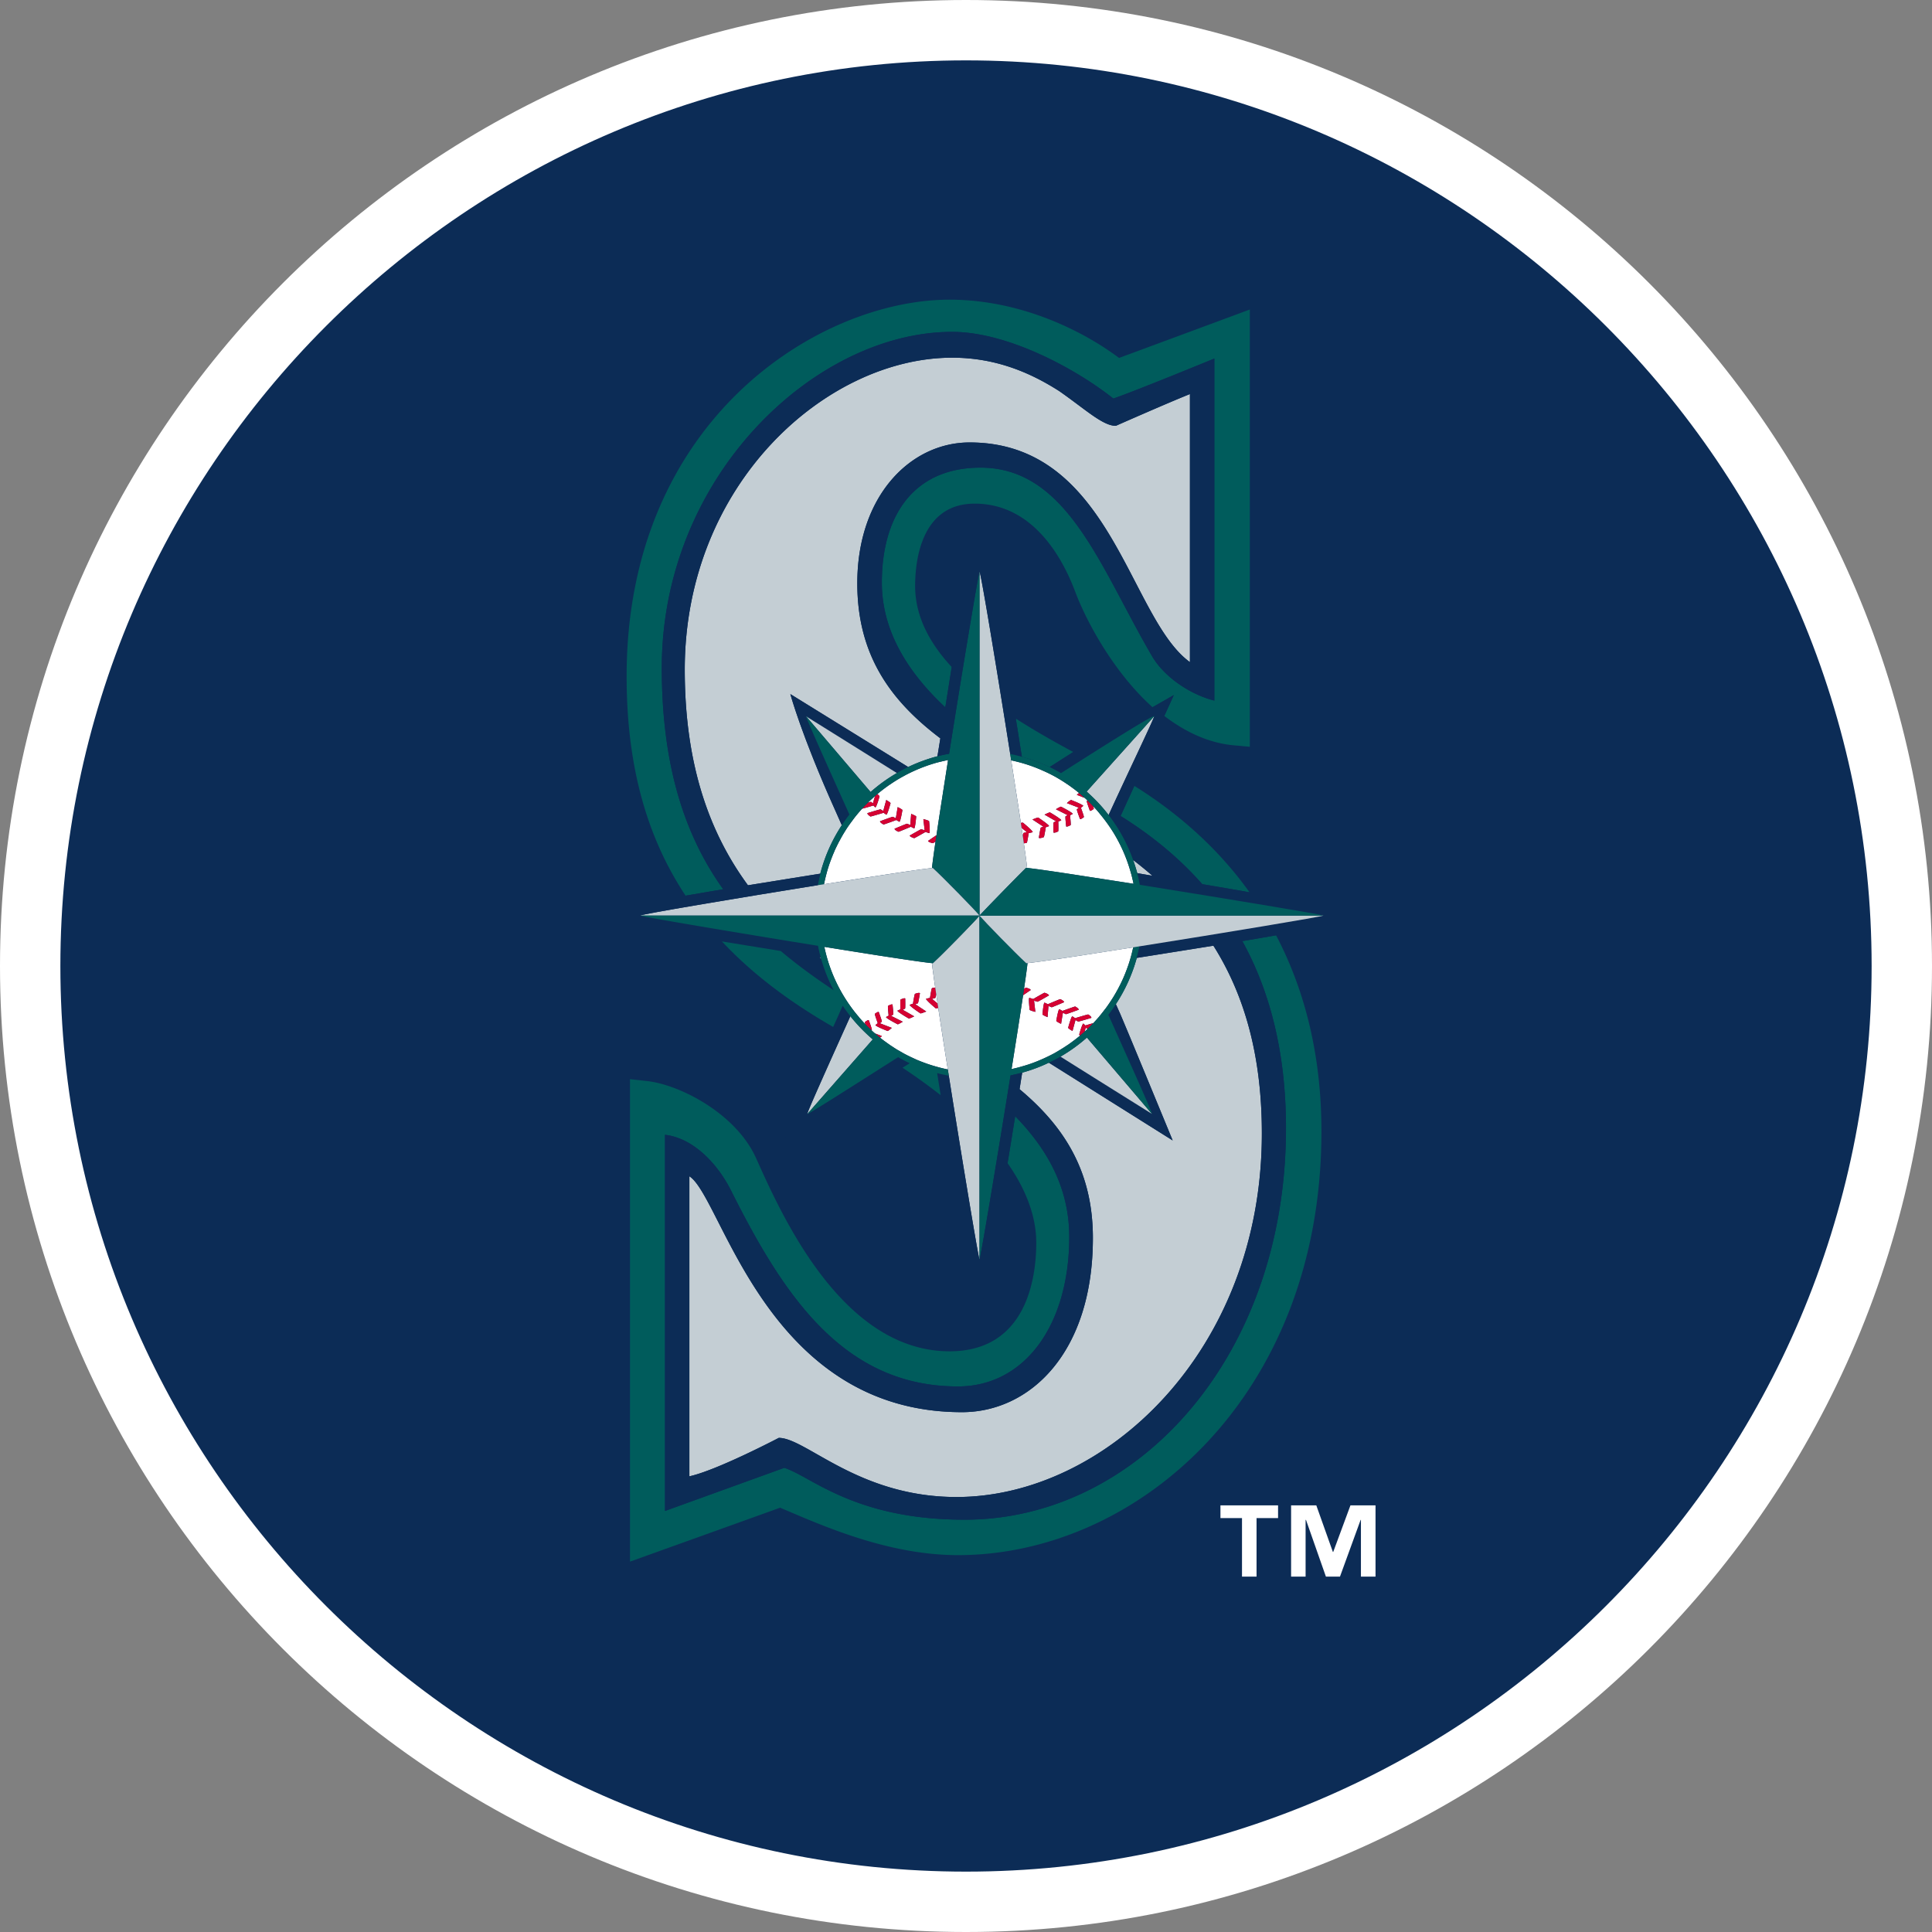
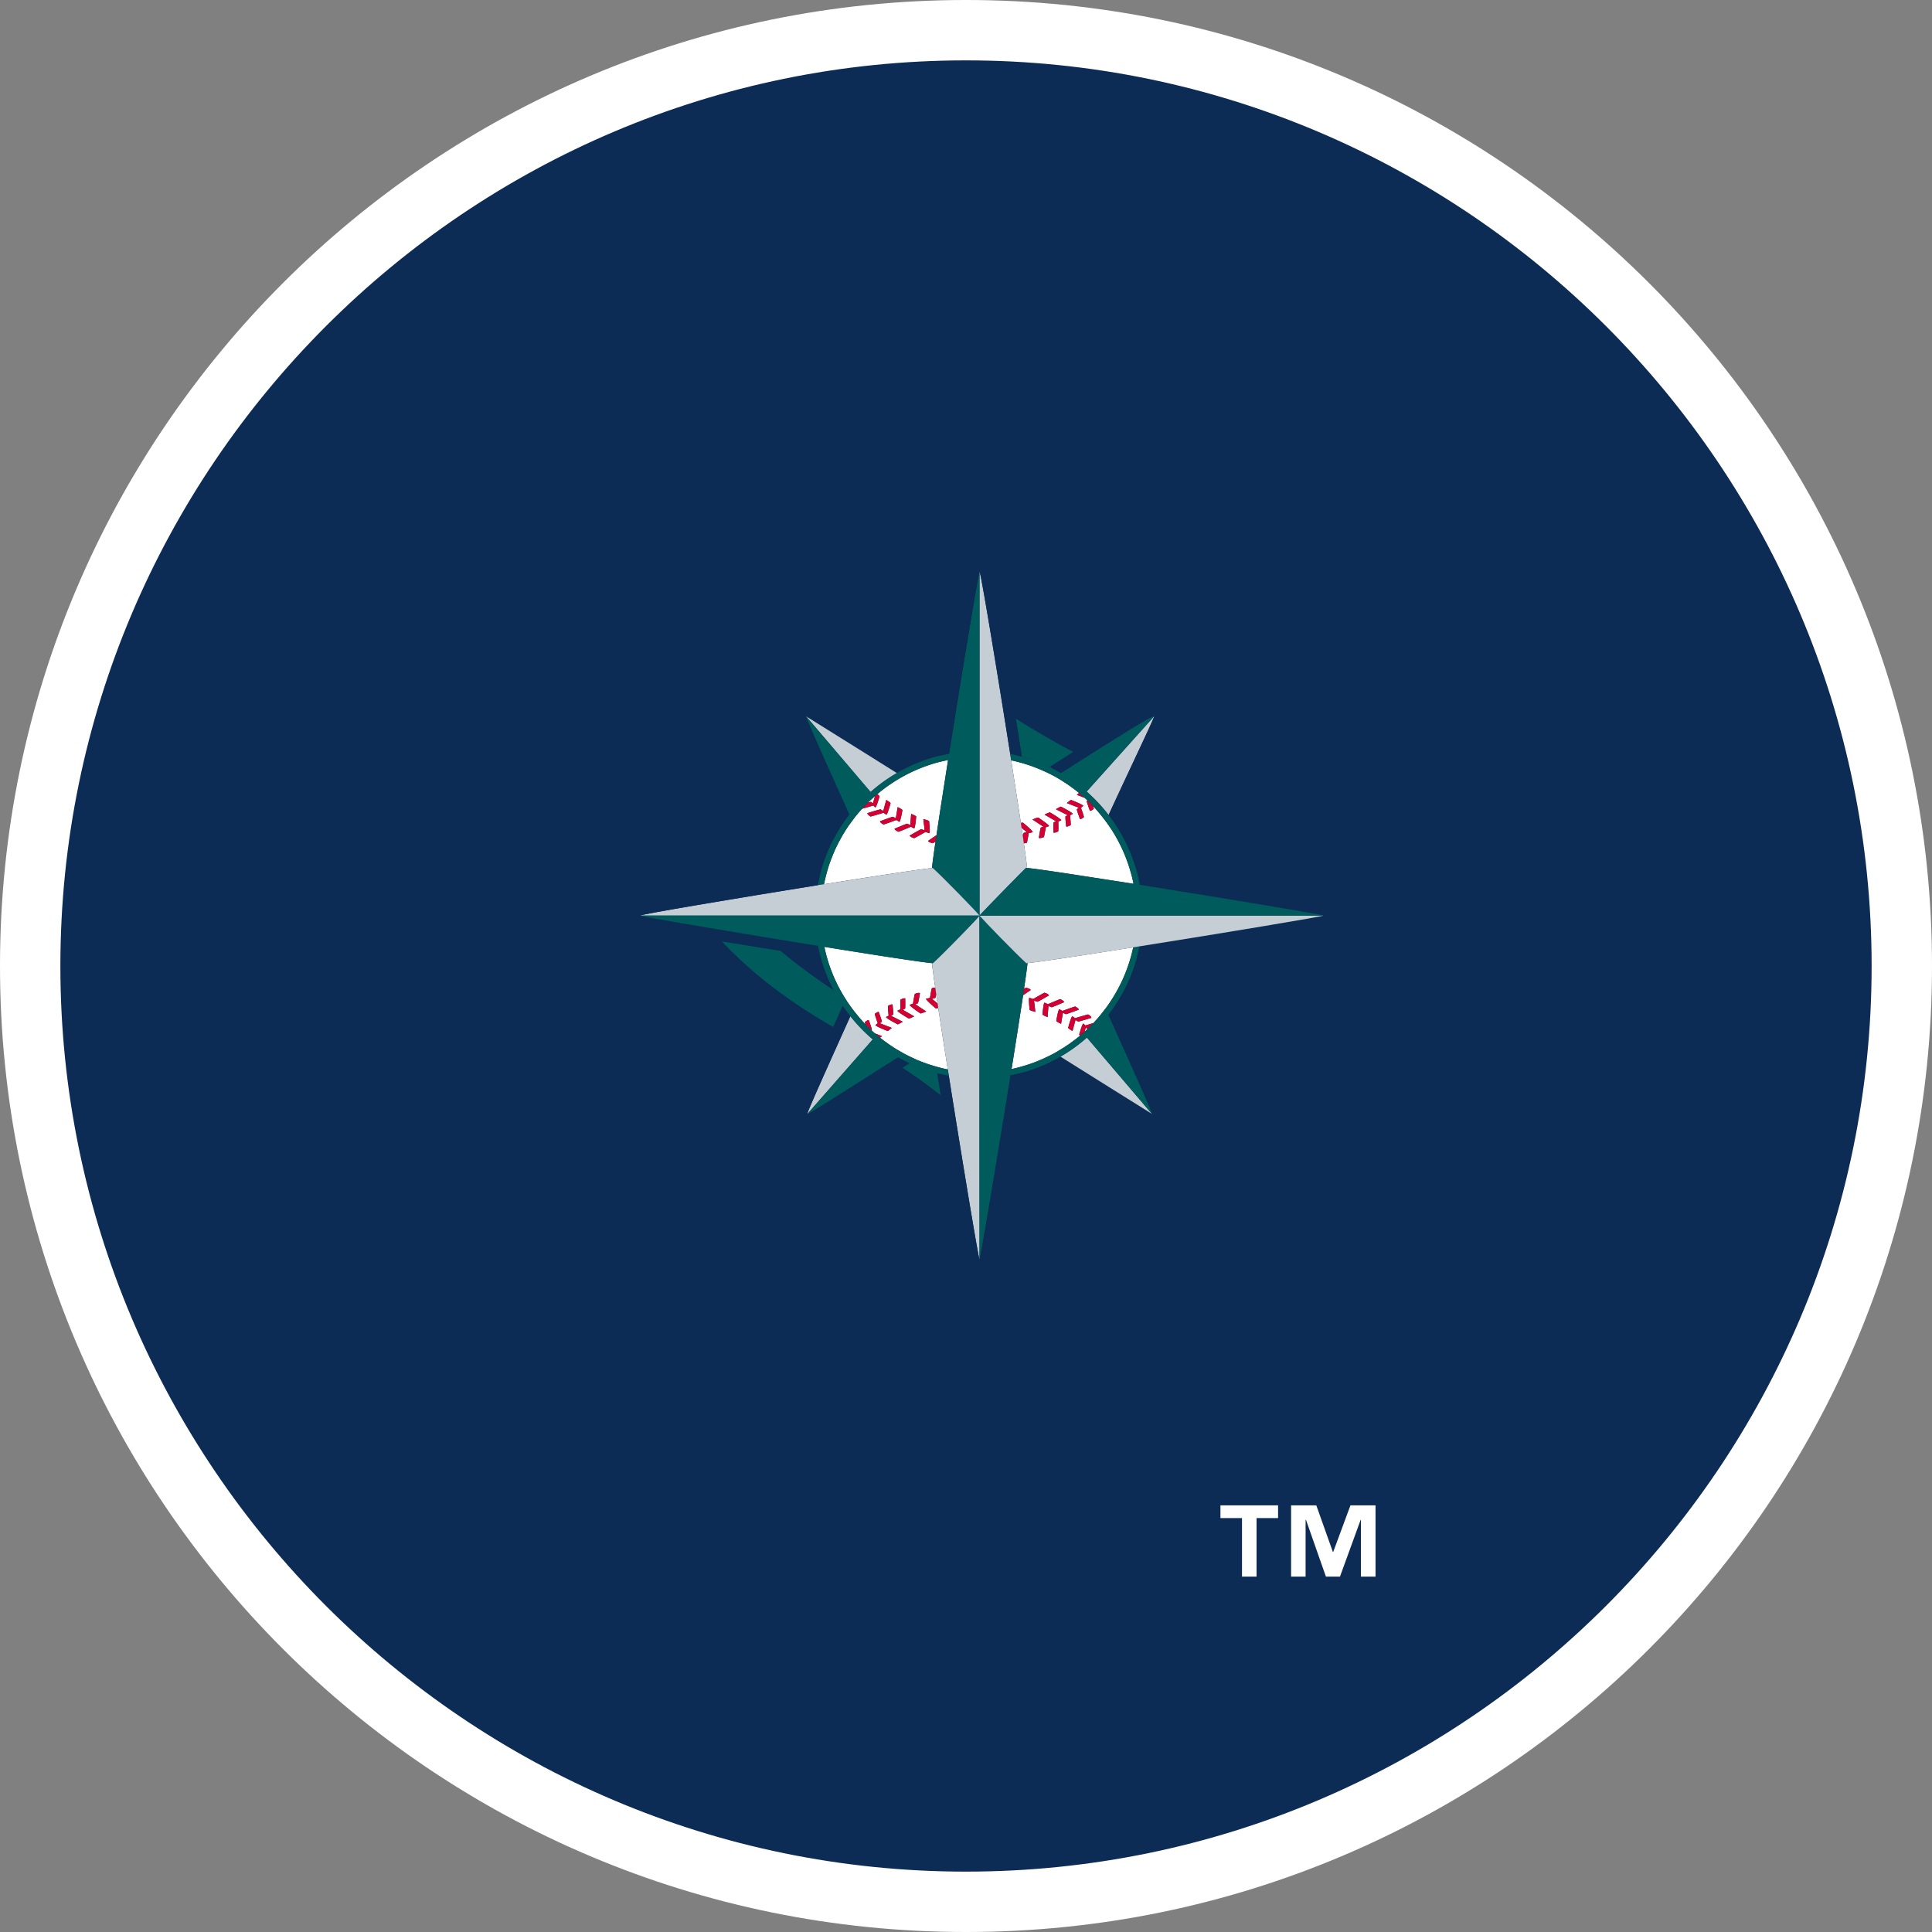
<svg xmlns="http://www.w3.org/2000/svg" xml:space="preserve" style="enable-background:new 0 0 160 160" viewBox="0 0 160 160">
  <rect x="0" y="0" width="160" height="160" fill="#808080" stroke="none" />
  <path d="M79.122 157.5c-42.672 0-77.5-34.828-77.5-77.5S36.45 2.5 79.122 2.5s77.5 34.828 77.5 77.5-34.828 77.5-77.5 77.5z" style="fill:#0c2c56" />
  <path d="M80 5c41.328 0 75 33.672 75 75s-33.672 75-75 75S5 121.328 5 80 38.672 5 80 5m0-5C35.828 0 0 35.828 0 80s35.828 80 80 80 80-35.828 80-80S124.172 0 80 0z" style="fill:#fff" />
  <path d="M84.625 62.673a13.41 13.41 0 0 1 2.302.853l1.958-1.248c-1.578-.846-3.209-1.771-4.761-2.768l.501 3.163zM75.84 87.735h.007l-.007-.007v.007zM74.862 87.248s0 .007.004.007c-.004-.007-.007-.007-.011-.007h.007z" style="fill:#005c5c" />
-   <path d="M105.679 77.459c-.832.143-1.729.301-2.678.459l-.115.022c2.259 4.102 3.614 9.172 3.614 15.489 0 18.982-12.338 32.427-26.611 32.427-9.146 0-12.725-3.607-14.941-4.295l-9.874 3.571V93.981c2.363.273 4.374 2.424 5.482 4.64 4.385 8.763 9.354 16.199 18.781 16.199 5.543 0 9.215-5.113 9.215-12.384 0-4.044-1.807-7.257-4.479-9.996-.025.151-.046.301-.072.452a678.376 678.376 0 0 1-.559 3.435c1.563 2.23 2.377 4.453 2.377 6.604 0 2.704-.699 8.978-7.178 8.978-8.864 0-13.88-11.201-16.02-15.984-1.657-3.7-6.31-6.095-9.032-6.396l-1.416-.158v39.957s11.573-4.152 12.434-4.468c.287.129.588.251.588.251 3.439 1.47 8.634 3.679 14.141 3.679 14.793 0 30.1-13.123 30.1-35.088.001-6.074-1.276-11.517-3.757-16.243zM70.032 82.744zM93.94 65.082c-.205.459-.427.947-.67 1.47 0 0-.158.351-.395.868-.025.05-.046.1-.071.158 2.485 1.549 4.783 3.399 6.762 5.644.043.007.086.014.126.022 1.262.215 2.542.43 3.79.653-2.446-3.422-5.641-6.377-9.542-8.815zM92.675 29.643c-3.216-2.409-8.358-4.826-14.033-4.826-10.786 0-26.748 9.91-26.748 31.194 0 7.207 1.567 13.152 4.883 18.164.861-.143 1.778-.308 2.747-.466l.369-.065c-3.108-4.338-5.087-10.061-5.087-18.329 0-15.934 12.75-27.831 24.044-27.831 4.643 0 10.301 3.098 13.349 5.521 1.796-.609 8.368-3.312 8.368-3.312v28.325c-1.969-.488-4.148-1.943-5.156-3.672-4.296-7.343-6.996-15.619-14.206-15.619-5.543 0-8.175 3.98-8.175 9.523 0 3.865 2.015 7.307 5.253 10.326.015-.079.026-.165.043-.244.187-1.19.366-2.295.491-3.091-1.832-1.979-3.03-4.202-3.03-6.712 0-2.051.48-6.82 4.934-6.82 4.858 0 7.292 4.553 8.311 7.264.968 2.574 3.241 6.748 6.422 9.602l1.757-1.011-.789 1.728s.01-.029 0 0c1.678 1.276 3.575 2.216 5.683 2.424l1.398.129V25.634s-9.756 3.615-10.828 4.009z" style="fill:#005c5c" />
-   <path d="M74.751 64.322h-.004.007zM86.364 87.692h.004-.008zM90.509 102.522c0 9.537-5.239 14.428-10.839 14.428-16.261 0-19.874-17.841-22.578-19.534v24.847c2.28-.495 7.404-3.184 7.404-3.184 2.259 0 6.59 4.898 14.718 4.898 12.287 0 25.288-12.047 25.288-30.111 0-6.705-1.563-11.667-4.012-15.547-1.707.273-4.26.681-6.347 1.011a13.495 13.495 0 0 1-1.732 3.829c.2.452.333.746.333.746.341.753 4.371 10.541 4.371 10.541s-6.687-4.202-10.255-6.44a13.02 13.02 0 0 1-2.205.825c-.072.423-.143.889-.219 1.37 3.603 3.013 6.073 6.699 6.073 12.321zM91.556 83.526h-.003zM67.97 79.288a.613.613 0 0 1-.111-.014c.047.036.093.072.14.115-.007-.036-.021-.065-.029-.101zM69.164 67.097c-2.796-6.217-3.71-9.616-3.71-9.616s6.217 3.844 9.756 6.038a13.919 13.919 0 0 1 2.424-.889c.075-.459.157-.961.24-1.484-4.031-3.048-6.877-6.798-6.877-12.836 0-7.271 4.424-11.667 9.304-11.667 11.739 0 13.17 14.521 18.243 18.193V32.634c-1.918.767-6.138 2.632-6.138 2.632-1.087 0-2.531-1.377-4.694-2.883-2.173-1.384-5.066-2.761-8.856-2.761-10.388 0-22.148 10.413-22.148 25.837 0 7.96 2.094 13.582 5.234 17.856 1.621-.258 3.995-.645 5.988-.961a13.4 13.4 0 0 1 1.785-4.016c-.321-.717-.551-1.241-.551-1.241zM84.743 88.288h.004-.004zM94.184 72.311c.402.072.828.143 1.255.215a32.503 32.503 0 0 0-1.599-1.305c.129.358.244.724.344 1.09zM68.469 72.26v.008-.008z" style="fill:#c4ced4" />
  <path d="M72.42 65.964c-.183.165-.362.33-.538.502.189-.186.383-.366.584-.538-.017.008-.031.022-.046.036z" style="fill:#c4ced4" />
  <path d="M101.072 125.72h1.785v4.848h1.205v-4.848h1.782v-1.054h-4.772zM110.412 128.524h-.029l-1.373-3.858h-2.087v5.902h1.201v-4.697h.033l1.649 4.697h1.165l1.71-4.697h.025v4.697h1.209v-5.902h-2.076zM77.476 69.693a1.287 1.287 0 0 1-.223.136s-.255-.05-.358-.136h-.007.004a.112.112 0 0 1-.036-.05s.445-.308.699-.473c.122-.825.266-1.778.43-2.825.162-1.054.344-2.209.531-3.406-.327.072-.649.143-.969.229a13.23 13.23 0 0 0-1.828.667c-.33.151-.652.308-.964.488h-.007c-.179.1-.355.201-.527.308l-.032.022c-.161.1-.315.201-.469.308a1.524 1.524 0 0 1-.072.043c-.14.1-.28.201-.416.301-.032.029-.065.05-.093.072-.162.122-.319.251-.477.38.061.057.165.151.179.201 0 0-.244.875-.347.911 0 0-.093-.086-.162-.158-.108.029-.692.208-.939.265-.144.158-.283.323-.416.48-.007.007-.01.014-.018.022a9.223 9.223 0 0 0-.38.495c-.219.287-.43.588-.62.904-.151.237-.287.48-.42.731-.021.036-.043.079-.065.115-.132.258-.258.516-.376.774 0 .014-.004.014-.004.022-.122.272-.23.552-.333.832l-.007.022c-.108.294-.201.595-.284.889v.007c-.086.316-.164.631-.229.961 1.57-.251 3.069-.488 4.381-.688 2.273-.351 3.995-.602 4.561-.653a12.5 12.5 0 0 1 .032-.301c.049-.41.139-1.063.261-1.895zm-5.386-2.072s-.272-.165-.258-.28c0 0 1.04-.323 1.093-.316l.222.136.226-.832.018-.079.072.043s.261.151.29.222c0 0-.247.918-.344.954 0 0-.148-.086-.234-.158-.063.016-1.031.31-1.085.31zm.789.394s1.011-.38 1.065-.373l.244.122.14-.839.014-.086.079.043s.279.136.315.201c0 0-.154.925-.247.975 0 0-.164-.079-.258-.151-.047.022-1.007.373-1.058.373 0 .001-.301-.15-.294-.265zm1.205.617s.985-.416 1.036-.416l.265.108.068-.839.004-.086.079.036s.301.122.341.179c0 0-.076.932-.165.99 0 0-.175-.072-.272-.136-.021.007-.983.416-1.032.416-.002-.001-.324-.13-.324-.252zm1.627.782s-.24-.065-.333-.158h-.004c-.014-.014-.032-.036-.035-.057 0 0 .896-.516.943-.523l.294.079-.097-.825-.01-.1.093.029s.333.086.38.143c0 0 .104.932.025.997 0 0-.204-.057-.315-.1-.019.005-.89.507-.941.515z" style="fill:#fff" />
  <path d="m72.291 66.531.175-.602c-.2.172-.394.351-.584.538.136-.043.24-.065.258-.057l.151.121zM68.268 78.413a12.917 12.917 0 0 0 1.764 4.331 12.322 12.322 0 0 0 1.083 1.463c.018.029.032.043.046.065.165.186.333.373.506.552a.732.732 0 0 1-.04-.179s.222-.186.319-.165c0 0 .276.739.258.81l-.032.029c.093.093.19.179.291.265l.577.222-.086.072s-.032.022-.072.057a8.54 8.54 0 0 0 .531.401c.136.1.272.194.416.294l.043.022c.151.108.308.201.462.301.007 0 .011.007.022.007.161.093.33.194.498.287.004 0 .007 0 .011.007.319.172.642.323.975.473l.007.007c.541.229 1.101.437 1.678.595.319.093.642.172.968.237a810.21 810.21 0 0 1-.792-5.091c-.086.014-.179.036-.211.029 0 0-.598-.495-.756-.71l-.025-.014.007-.007a.1.1 0 0 1-.026-.057s.212-.057.327-.072c.021-.143.122-.767.164-.81 0 0 .144-.036.269-.05a77.983 77.983 0 0 1-.19-1.37l-.011.007a.156.156 0 0 0 .007-.014c-.036-.28-.061-.502-.076-.645-.562-.05-2.259-.301-4.5-.645-1.317-.209-2.827-.446-4.412-.704zm4.762 6.196-.158.136.986.38-.082.065s-.201.179-.266.194c0 0-.767-.294-.968-.445h-.004c-.021-.022-.036-.036-.04-.05 0 0 .115-.093.194-.151-.05-.151-.255-.71-.244-.774 0 0 .226-.187.323-.158.001 0 .273.731.259.803zm2.578-1.485c.018-.122.126-.774.165-.818 0 0 .323-.129.413-.057 0 0-.129.796-.169.839l-.215.079.908.602-.115.043s-.305.122-.363.115c0 0-.667-.437-.85-.638l-.021-.014h.007c-.018-.022-.032-.043-.032-.057-.001 0 .157-.065.272-.094zm-1.03-.344s.294-.151.388-.093c0 0 .021.782-.011.839l-.19.1.947.545-.107.05s-.28.136-.341.129c0 0-.688-.394-.882-.574l-.029-.014.007-.007c-.022-.021-.036-.043-.036-.057 0 0 .14-.065.244-.108-.004-.128-.021-.752.01-.81zm-.663.409s.086.774.057.839l-.175.1.968.488-.1.057s-.255.151-.319.158c0 0-.735-.373-.925-.545l-.014-.007h.007c-.022-.022-.036-.036-.036-.05 0 0 .122-.072.215-.115-.011-.136-.079-.753-.051-.81 0 0 .28-.165.373-.115z" style="fill:#fff" />
  <path d="m77.185 82.723.459.38-.111-.767c-.029.158-.061.294-.079.315l-.269.072zM85.095 79.761c-.011.086-.022.208-.04.351-.05.402-.137 1.011-.251 1.778.086-.05.144-.086.158-.093 0 0 .255.05.355.136l.004.007c.022.014.036.029.04.05l-.631.43c-.126.832-.276 1.8-.441 2.868-.162 1.018-.333 2.108-.516 3.248h.004c.326-.072.649-.151.968-.251h.004c.556-.158 1.09-.359 1.613-.595h.004c.333-.151.66-.308.975-.48.183-.108.363-.208.542-.323.007 0 .014-.007.025-.014.158-.1.319-.201.477-.308l.068-.043c.143-.1.287-.201.423-.308l.09-.065c.162-.122.323-.251.481-.38a.326.326 0 0 1-.072-.093s.24-.875.344-.911c0 0 .1.086.164.158.083-.022.398-.122.664-.194.175-.186.34-.373.502-.559a.241.241 0 0 1 .051-.065c.157-.194.308-.387.455-.581h.004c.215-.294.419-.595.613-.903.305-.495.581-1.011.821-1.542 0-.007.004-.007.004-.007a13.964 13.964 0 0 0 .609-1.656c.093-.315.172-.638.244-.961-1.535.237-2.991.466-4.271.667-2.211.338-3.886.582-4.484.639zm.649 4.038-.093-.022s-.334-.093-.38-.143c0 0-.107-.932-.029-.997 0 0 .211.057.319.1.025-.014.889-.516.936-.523 0 0 .244.065.337.165h.007-.004c.018.014.032.036.032.057 0 0-.889.516-.94.523l-.294-.086.109.926zm1.351-.38-.265-.108-.076.925-.078-.036s-.301-.122-.344-.186c0 0 .079-.925.165-.982 0 0 .179.072.28.136.025-.014.983-.423 1.029-.423 0 0 .319.136.319.251 0-.001-.983.423-1.03.423zm1.177.573-.247-.122-.15.918-.079-.036s-.283-.136-.319-.208c0 0 .154-.925.247-.968 0 0 .164.079.258.143.054-.014 1.011-.366 1.058-.366 0 0 .201.1.269.201h.007-.004c.014.029.025.043.025.065-.001 0-1.015.373-1.065.373zm2.111.301s-1.047.323-1.097.308l-.219-.129-.247.911-.072-.043s-.258-.151-.29-.222c0 0 .251-.918.341-.954 0 0 .147.086.233.158.076-.022 1.04-.316 1.09-.308-.001 0 .275.165.261.279z" style="fill:#fff" />
  <path d="M89.824 85.441c.079-.072.158-.151.236-.222l-.143-.115-.093.337zM84.267 66.33l.276 1.821c.075-.014.151-.029.175-.021 0 0 .596.488.76.703l.029.022-.01.007c.018.022.029.043.025.057 0 0-.211.057-.327.072-.025.143-.122.767-.161.81-.004 0-.126.029-.244.043.079.552.147 1.011.193 1.37.036.294.065.523.079.667.577.057 2.248.294 4.46.638 1.301.201 2.79.43 4.353.674-.029-.165-.072-.33-.112-.495a6.74 6.74 0 0 0-.126-.473 13.007 13.007 0 0 0-1.448-3.306 13.996 13.996 0 0 0-1.08-1.492 7.625 7.625 0 0 0-.581-.66.89.89 0 0 1 .054.215s-.222.194-.322.165c0 0-.272-.731-.258-.81l.057-.043-.225-.215-.656-.251.079-.072s.05-.043.104-.086c-.151-.122-.301-.244-.459-.358l-.057-.043a13.161 13.161 0 0 0-.43-.308c-.007 0-.018-.007-.025-.014a13.694 13.694 0 0 0-.993-.617 12.11 12.11 0 0 0-.969-.48 12.74 12.74 0 0 0-1.718-.638 15.053 15.053 0 0 0-.968-.244c.184 1.182.359 2.315.525 3.362zm2.341 2.18c-.018.115-.129.774-.164.818 0 0-.327.129-.413.057 0 0 .126-.789.165-.846l.211-.079-.907-.595.118-.043s.305-.122.362-.115c0 0 .663.437.846.631l.025.014-.007.007c.018.021.032.043.032.057.001.001-.157.058-.268.094zm1.025.344s-.294.151-.388.093c0 0-.021-.782.011-.839l.19-.1-.943-.545.104-.05s.28-.136.341-.136c0 0 .695.402.889.588l.025.007-.007.007c.018.022.032.043.032.057 0 0-.14.065-.244.1.004.151.023.761-.01.818zm1.037-.523s-.28.158-.373.115c0 0-.09-.774-.057-.839l.175-.1-.968-.488.101-.065s.254-.143.315-.151c0 0 .746.373.933.545h.007l-.004.007c.021.014.039.036.039.05 0 0-.125.072-.222.115.014.144.079.753.054.811zm1-1.635h.004c.021.014.04.036.04.036s-.112.107-.194.165c.05.143.258.71.244.774 0 0-.222.186-.322.158 0 0-.276-.731-.262-.803l.162-.136-.986-.38.079-.072s.204-.172.269-.186c-.002-.001.769.293.966.444z" style="fill:#fff" />
  <path d="m85.03 68.912-.427-.351c.032.222.065.437.097.645a.858.858 0 0 1 .057-.222l.273-.072z" style="fill:#fff" />
  <path d="M89.717 84.767c-.104.036-.344.911-.344.911a.313.313 0 0 0 .072.093c.029-.029.057-.05.09-.079.039-.029.079-.072.118-.1a.196.196 0 0 1 .043-.036c.043-.043.087-.079.129-.115l.093-.337.143.115c.047-.043.093-.093.14-.136l.175-.172c.057-.057.111-.122.169-.179-.266.072-.581.172-.664.194-.064-.073-.164-.159-.164-.159z" style="fill:#d50032" />
  <path d="M88.799 84.164c-.09.036-.341.954-.341.954.032.072.29.222.29.222l.072.043.247-.911.219.129c.05.014 1.097-.308 1.097-.308.014-.115-.262-.28-.262-.28-.05-.007-1.014.287-1.09.308-.085-.071-.232-.157-.232-.157zM89.311 83.555h.004-.007c-.068-.1-.269-.201-.269-.201-.047 0-1.004.351-1.058.366-.093-.065-.258-.143-.258-.143-.093.043-.247.968-.247.968.036.072.319.208.319.208l.079.036.15-.918.247.122c.05 0 1.065-.373 1.065-.373 0-.022-.011-.037-.025-.065zM87.805 82.744c-.046 0-1.004.409-1.029.423-.101-.065-.28-.136-.28-.136-.086.057-.165.982-.165.982.043.065.344.186.344.186l.079.036.076-.925.265.108c.047 0 1.029-.423 1.029-.423.001-.114-.319-.251-.319-.251zM86.87 82.436c0-.022-.015-.043-.032-.057h.004-.007c-.093-.1-.337-.165-.337-.165-.047.007-.911.509-.936.523a3.983 3.983 0 0 0-.319-.1c-.079.065.029.997.029.997.046.05.38.143.38.143l.093.022-.108-.925.294.086c.05-.008.939-.524.939-.524zM85.32 81.941l-.004-.007c-.1-.086-.355-.136-.355-.136-.014.007-.072.043-.158.093-.021.172-.05.344-.075.531l.631-.43c-.003-.022-.017-.036-.039-.051zM77.017 82.644a3.157 3.157 0 0 0-.327.072c0 .014.007.036.026.057l-.007.007.025.014c.158.215.756.71.756.71.032.007.126-.014.211-.029-.018-.129-.039-.251-.057-.373l-.459-.38.269-.072c.018-.022.051-.158.079-.315a37.323 37.323 0 0 1-.082-.552c-.126.014-.269.05-.269.05-.043.044-.144.668-.165.811zM75.36 83.275l.021.014c.183.201.85.638.85.638.058.007.363-.115.363-.115l.115-.043-.908-.602.215-.079c.04-.043.169-.839.169-.839-.09-.072-.413.057-.413.057-.039.043-.147.696-.165.818a2.555 2.555 0 0 0-.272.093c0 .014.014.036.032.057h-.007zM74.324 83.698c0 .014.014.036.036.057l-.007.007.029.014c.194.179.882.574.882.574.061.007.341-.129.341-.129l.107-.05-.947-.545.19-.1c.032-.057.011-.839.011-.839-.093-.057-.388.093-.388.093-.032.057-.014.681-.01.81-.104.044-.244.108-.244.108zM73.542 83.304c-.029.057.04.674.051.81a3.004 3.004 0 0 0-.215.115c0 .014.014.029.036.05h-.007l.014.007c.19.172.925.545.925.545.065-.007.319-.158.319-.158l.1-.057-.968-.488.175-.1c.029-.064-.057-.839-.057-.839-.093-.05-.373.115-.373.115zM72.449 83.964c-.011.064.194.624.244.774a5.185 5.185 0 0 0-.194.151c.004.014.018.029.04.05h.004c.2.151.968.445.968.445.065-.014.266-.194.266-.194l.082-.065-.986-.38.158-.136c.015-.072-.258-.803-.258-.803-.098-.029-.324.158-.324.158zM71.946 84.48c-.096-.022-.319.165-.319.165a.677.677 0 0 0 .04.179 6.02 6.02 0 0 0 .43.423c.029.029.05.05.075.072l.032-.029c.019-.072-.258-.81-.258-.81zM73.041 85.806l-.577-.222c.046.043.096.086.143.122.05.043.093.086.143.129a.362.362 0 0 1 .032.022c.032.029.065.05.101.079.04-.036.072-.057.072-.057l.086-.073zM72.492 66.868c.104-.036.347-.911.347-.911-.014-.05-.118-.143-.179-.201-.065.057-.133.115-.194.172l-.175.602-.151-.122c-.018-.007-.122.014-.258.057-.054.05-.108.108-.162.165a2.982 2.982 0 0 0-.176.179c-.051.057-.104.108-.154.165.247-.057.831-.237.939-.265.07.073.163.159.163.159z" style="fill:#d50032" />
  <path d="M73.41 67.47c.096-.036.344-.954.344-.954-.029-.072-.29-.222-.29-.222l-.072-.043-.018.079-.226.832-.222-.136c-.054-.007-1.093.316-1.093.316-.014.115.258.28.258.28.054 0 1.021-.294 1.086-.308.085.07.233.156.233.156zM74.489 68.058c.093-.05.247-.975.247-.975-.036-.065-.315-.201-.315-.201l-.079-.043-.014.086-.14.839-.244-.122c-.054-.007-1.065.373-1.065.373-.007.115.294.265.294.265.051 0 1.011-.351 1.058-.373a1.8 1.8 0 0 0 .258.151zM75.711 68.603c.09-.057.165-.99.165-.99-.04-.057-.341-.179-.341-.179l-.079-.036-.004.086-.068.839-.265-.108c-.051 0-1.036.416-1.036.416 0 .122.322.251.322.251.05 0 1.011-.409 1.032-.416.099.065.274.137.274.137zM76.941 68.001c-.046-.057-.38-.143-.38-.143l-.093-.029.01.1.097.825-.294-.079c-.047.007-.943.523-.943.523.003.022.021.043.035.057h.004c.093.093.333.158.333.158.051-.007.922-.509.94-.516.111.043.315.1.315.1.08-.064-.024-.996-.024-.996zM76.891 69.693h-.004.007c.104.086.358.136.358.136.015 0 .108-.057.223-.136.025-.172.05-.344.079-.523-.254.165-.699.473-.699.473a.112.112 0 0 0 .036.05zM85.195 68.99c.115-.014.327-.072.327-.072.004-.014-.007-.036-.025-.057l.01-.007-.029-.022c-.164-.215-.76-.703-.76-.703a.66.66 0 0 0-.175.021l.061.409.427.351-.272.072a.828.828 0 0 0-.057.222c.032.222.065.437.09.638.118-.014.24-.043.244-.043.037-.041.134-.665.159-.809zM86.851 68.352l-.025-.014c-.183-.194-.846-.631-.846-.631-.057-.007-.362.115-.362.115l-.118.043.907.595-.211.079c-.04.057-.165.846-.165.846.086.072.413-.057.413-.057.036-.043.147-.703.164-.818.112-.036.269-.093.269-.093 0-.014-.015-.036-.032-.057l.006-.008zM87.856 67.879l.007-.007-.025-.007c-.194-.186-.889-.588-.889-.588-.061 0-.341.136-.341.136l-.104.05.943.545-.19.1c-.032.057-.011.839-.011.839.093.057.388-.093.388-.093.032-.057.014-.667.01-.818.104-.036.244-.1.244-.1 0-.014-.014-.035-.032-.057zM88.838 67.406c0-.014-.018-.036-.039-.05l.004-.007h-.007c-.187-.172-.933-.545-.933-.545-.061.007-.315.151-.315.151l-.101.065.968.488-.175.1c-.032.065.057.839.057.839.093.043.373-.115.373-.115.025-.057-.04-.667-.054-.81.097-.045.222-.116.222-.116zM88.433 66.438l-.079.072.986.38-.162.136c-.014.072.262.803.262.803.1.029.322-.158.322-.158.015-.065-.194-.631-.244-.774.082-.057.194-.158.194-.158s-.018-.029-.04-.043h-.002c-.197-.151-.968-.445-.968-.445-.065.014-.269.187-.269.187zM90.262 67.148c.101.029.322-.165.322-.165a.822.822 0 0 0-.054-.215l-.2-.215c-.061-.065-.126-.122-.19-.179a.84.84 0 0 0-.079-.079l-.057.043c-.015.078.258.81.258.81zM89.178 65.828l.656.251c-.057-.05-.118-.1-.175-.151a.876.876 0 0 1-.101-.093l-.104-.086c-.032-.022-.061-.05-.093-.079-.054.043-.104.086-.104.086l-.079.072z" style="fill:#d50032" />
  <path d="M77.261 80.414s0-.007-.004-.014l-.007.022.011-.008zM69.164 67.097s.23.523.552 1.241c.198-.308.405-.595.628-.882-1.822-4.044-3.65-8.11-3.586-8.132 0 0 3.786 2.359 7.515 4.697.305-.179.613-.344.936-.502-3.539-2.194-9.756-6.038-9.756-6.038s.915 3.399 3.711 9.616zM95.396 92.246s-3.746-2.338-7.572-4.74c-.312.179-.635.344-.961.502 3.567 2.237 10.255 6.44 10.255 6.44s-4.03-9.788-4.371-10.541c0 0-.133-.294-.333-.746-.198.308-.405.602-.624.882 1.867 4.159 3.678 8.174 3.606 8.203z" style="fill:#0c2c56" />
  <path d="M72.098 65.591a13.37 13.37 0 0 1 2.176-1.57c-3.729-2.338-7.515-4.697-7.515-4.697l5.339 6.267zM89.989 65.556c.667.588 1.28 1.233 1.821 1.943 1.828-3.973 3.79-8.039 3.779-8.189l-5.6 6.246zM72.281 86.079a14.06 14.06 0 0 1-1.858-1.922c-1.828 4.059-3.636 8.075-3.567 8.103l5.425-6.181zM90.014 85.928a13.634 13.634 0 0 1-2.19 1.578c3.826 2.402 7.572 4.74 7.572 4.74l-5.382-6.318z" style="fill:#c4ced4" />
  <path d="M84.973 71.873c-.108.1-.463.452-.904.904-1.101 1.119-2.796 2.861-2.95 3.048-.101.129-.463.516-.94 1.011.477-.495.839-.882.94-1.011.143-.172 1.846-1.929 2.95-3.048.445-.452.796-.803.904-.904z" style="fill:#fff" />
  <path d="M81.115 75.832a.55.55 0 0 1 .046.043c-.01-.014-.025-.029-.032-.043h-.014z" style="fill:#fff" />
  <path d="M84.973 71.873c.025 0 .057.007.09.007a47.198 47.198 0 0 0-.079-.667c-.046-.359-.115-.818-.193-1.37-.025-.201-.057-.416-.09-.638a68.096 68.096 0 0 1-.097-.645l-.061-.409-.276-1.821c-.165-1.047-.341-2.18-.524-3.363-.029-.172-.054-.344-.082-.523-1.098-6.963-2.449-15.131-2.542-15.095v28.476c.154-.186 1.85-1.929 2.95-3.048.442-.452.796-.803.904-.904z" style="fill:#c4ced4" />
  <path d="M68.24 73.229c.065-.33.143-.645.229-.961v-.008c.082-.294.175-.595.28-.882 0 0 .007-.014.011-.029.103-.28.211-.559.333-.832 0-.007.004-.007.004-.022.118-.258.244-.516.376-.774.022-.036.043-.079.065-.115.133-.251.269-.495.42-.731.189-.316.401-.617.62-.904.122-.172.251-.337.38-.495.007-.007.01-.014.018-.022.133-.158.272-.323.416-.48.05-.057.104-.108.154-.165.057-.065.115-.122.176-.179.054-.057.107-.115.162-.165.175-.172.355-.337.538-.502.015-.014.029-.029.046-.036.061-.057.129-.115.194-.172.158-.129.316-.258.477-.38.029-.022.061-.043.093-.072.136-.1.275-.201.416-.301l.072-.043a9.968 9.968 0 0 1 .501-.33c.173-.108.348-.208.527-.308h.008c.312-.179.634-.337.964-.488a13.277 13.277 0 0 1 1.828-.667c.319-.086.642-.158.969-.229-.187 1.198-.369 2.352-.531 3.406a340.52 340.52 0 0 0-.43 2.825c-.029.179-.054.351-.079.523a88.755 88.755 0 0 0-.262 1.893 12.5 12.5 0 0 0-.032.301c.022-.007.047-.007.068-.007.986.911 3.568 3.564 3.869 3.944V47.349c-.068-.015-1.416 8.124-2.521 15.073-.326.057-.649.129-.964.208-.843.222-1.653.523-2.424.889-.323.158-.632.323-.936.502-.778.452-1.505.975-2.176 1.57l-5.339-6.267c-.065.022 1.764 4.087 3.586 8.132-.222.287-.43.574-.628.882a13.4 13.4 0 0 0-1.785 4.016c-.079.308-.147.631-.208.954.17-.029.342-.051.515-.079z" style="fill:#005c5c" />
  <path d="m81.115 75.832.004-.007c-.101.129-.463.516-.94 1.011a65.033 65.033 0 0 1-.814.839c-.38.387-.775.789-1.137 1.147-.387.387-.731.717-.979.947-.021 0-.046 0-.068-.007.015.143.04.366.076.638l.004.007c.046.373.111.832.19 1.377.025.179.054.366.082.552l.111.767c.018.122.04.244.057.373a783.61 783.61 0 0 0 .792 5.091c.029.172.054.344.083.516 1.104 6.977 2.474 15.231 2.542 15.217l-.003-28.468z" style="fill:#c4ced4" />
  <path d="M87.824 87.506a13.573 13.573 0 0 0 2.19-1.578l5.382 6.318c.072-.029-1.739-4.044-3.607-8.204.219-.28.427-.574.624-.882a13.535 13.535 0 0 0 1.732-3.829c.082-.316.162-.638.226-.961l-.524.086c-.072.323-.15.645-.244.961a10.764 10.764 0 0 1-.294.882c-.097.258-.2.516-.315.767 0 0-.004.007-.004.014-.24.531-.516 1.047-.821 1.542-.194.308-.398.61-.613.903h-.004a25.62 25.62 0 0 1-.455.581c-.018.014-.032.036-.051.065-.162.186-.326.373-.502.559-.058.057-.112.122-.169.179l-.175.172c-.047.043-.093.093-.14.136-.079.072-.157.151-.236.222-.043.036-.086.072-.129.115a.196.196 0 0 0-.043.036c-.04.029-.079.072-.118.1-.032.029-.061.05-.09.079a15.712 15.712 0 0 1-.994.753l-.068.043c-.158.108-.319.208-.477.308-.011.007-.018.014-.025.014-.179.115-.359.215-.542.323-.315.172-.642.33-.971.48h-.007c-.524.237-1.057.437-1.613.595h-.004c-.319.1-.642.179-.968.251h-.004c.183-1.14.355-2.23.516-3.248.165-1.068.316-2.037.441-2.868.025-.186.054-.358.075-.531.114-.767.201-1.377.251-1.778.018-.143.029-.265.04-.351-.04 0-.072.007-.104.007-.954-.882-3.403-3.399-3.829-3.894-.014-.014-.036-.036-.046-.043l.004 28.469c.068.014 1.452-8.261 2.571-15.238.326-.072.648-.143.968-.229a13.02 13.02 0 0 0 2.205-.825c.325-.157.649-.322.961-.501z" style="fill:#005c5c" />
  <path d="M81.119 75.824c-.301-.38-2.883-3.033-3.869-3.944-.021 0-.046 0-.068.007-.566.05-2.287.301-4.561.653-1.312.201-2.811.437-4.381.688-.173.029-.344.05-.516.079-6.817 1.097-14.733 2.424-14.697 2.517h28.092z" style="fill:#c4ced4" />
  <path d="M103.001 77.918c.949-.158 1.846-.316 2.678-.459 5.557-.99 8.48-1.707 8.48-1.707s-5.041-.889-10.678-1.857c-1.248-.222-2.528-.437-3.79-.653l-.126-.022c-1.98-2.244-4.277-4.095-6.762-5.644.025-.057.046-.108.071-.158.237-.516.395-.868.395-.868.244-.523.466-1.011.67-1.47 2.015-4.425 2.481-5.787 2.481-5.787l.789-1.728-8.326 4.711-1.958 1.248c.322.158.634.323.939.502 3.736-2.388 7.64-4.84 7.723-4.719.01.151-1.951 4.217-3.779 8.189a13.438 13.438 0 0 1 2.029 3.722c.545.416 1.079.853 1.599 1.305-.427-.072-.853-.143-1.255-.215.079.323.151.645.208.968 6.203.99 13.395 2.18 14.915 2.474.187.043.291.065.291.065.014.072-8.25 1.449-15.227 2.553-.065.323-.144.645-.226.961 2.087-.33 4.639-.739 6.347-1.011 2.449 3.88 4.012 8.842 4.012 15.547 0 18.064-13.001 30.111-25.288 30.111-8.128 0-12.46-4.898-14.718-4.898 0 0-5.124 2.689-7.404 3.184V97.416c2.704 1.692 6.317 19.534 22.578 19.534 5.601 0 10.839-4.891 10.839-14.428 0-5.622-2.47-9.308-6.071-12.32.076-.48.147-.947.219-1.37-.319.086-.642.158-.968.229-1.119 6.977-2.503 15.253-2.571 15.238-.068.014-1.438-8.239-2.542-15.217a10.62 10.62 0 0 1-.965-.215l.291 1.829 1.115 6.949c1.176 7.135 2.098 11.538 2.098 11.538s.932-4.403 2.116-11.531l.211-1.327c.147-.882.347-2.123.559-3.435.026-.151.047-.301.072-.452 2.671 2.739 4.479 5.952 4.479 9.996 0 7.271-3.672 12.384-9.215 12.384-9.426 0-14.396-7.436-18.781-16.199-1.108-2.216-3.119-4.367-5.482-4.64v31.151l9.874-3.571c2.216.688 5.794 4.295 14.941 4.295 14.273 0 26.611-13.446 26.611-32.427 0-6.318-1.355-11.388-3.614-15.489.04-.005.08-.012.116-.02z" style="fill:#0c2c56" />
  <path d="M64.235 78.686c.143.029.283.05.427.072 1.377 1.169 2.85 2.23 4.374 3.241-.43-.825-.782-1.7-1.037-2.61a1.811 1.811 0 0 0-.14-.115.613.613 0 0 0 .111.014 12.286 12.286 0 0 1-.225-.961c-6.809-1.097-14.73-2.438-14.718-2.503-.036-.093 7.881-1.42 14.697-2.517.061-.323.129-.645.208-.954-1.994.316-4.368.703-5.988.961-3.141-4.274-5.234-9.896-5.234-17.856 0-15.425 11.76-25.837 22.148-25.837 3.79 0 6.683 1.377 8.856 2.761 2.162 1.506 3.607 2.883 4.694 2.883 0 0 4.22-1.864 6.138-2.632v22.201c-5.073-3.672-6.504-18.193-18.243-18.193-4.879 0-9.304 4.396-9.304 11.667 0 6.038 2.846 9.789 6.877 12.836a324.32 324.32 0 0 1-.24 1.484c.315-.079.638-.151.964-.208 1.104-6.949 2.453-15.088 2.521-15.073.093-.036 1.444 8.132 2.542 15.095.326.065.648.136.964.229l-.502-3.162-.883-5.529c-1.179-7.164-2.173-10.893-2.173-10.893s-.875 3.779-2.051 10.9c0 0-.075.487-.2 1.255-.126.796-.305 1.9-.491 3.091-.018.079-.029.165-.043.244-3.238-3.019-5.253-6.461-5.253-10.326 0-5.543 2.632-9.523 8.175-9.523 7.21 0 9.91 8.276 14.206 15.619 1.007 1.728 3.187 3.184 5.156 3.672V29.694s-6.572 2.703-8.368 3.312c-3.048-2.423-8.706-5.521-13.349-5.521-11.294 0-24.044 11.897-24.044 27.831 0 8.268 1.979 13.991 5.087 18.329l-.369.065c-.969.158-1.886.323-2.747.466-5.536.954-8.698 1.578-8.698 1.578s4.356.975 11.706 2.209c.097.022.194.036.294.05l4.155.673zM74.381 87.549c-3.765 2.395-7.494 4.769-7.526 4.711-.068-.029 1.739-4.044 3.567-8.103-.222-.28-.434-.567-.634-.868l-.463 1.04-.326.717c-2.671 5.916-4.378 9.337-4.378 9.337s2.474-1.097 9.257-5.407c0 0 .355-.229.864-.552.183-.115.384-.237.596-.373a13.228 13.228 0 0 1-.957-.502z" style="fill:#0c2c56" />
  <path d="M78.577 89.084c-.029-.172-.054-.344-.083-.516a11.192 11.192 0 0 1-.968-.237 13.398 13.398 0 0 1-1.678-.595h-.007v-.007a15.66 15.66 0 0 1-.975-.473c-.004 0-.004-.007-.004-.007h-.007c-.168-.093-.337-.194-.498-.287-.011 0-.015-.007-.022-.007-.154-.1-.311-.194-.462-.301a.578.578 0 0 1-.043-.022c-.143-.1-.28-.194-.416-.294a9.093 9.093 0 0 1-.531-.401c-.036-.029-.068-.05-.101-.079l-.032-.022c-.05-.043-.093-.086-.143-.129a1.972 1.972 0 0 1-.143-.122 4.89 4.89 0 0 1-.291-.265 1.576 1.576 0 0 1-.075-.072c-.079-.072-.158-.143-.237-.222a3.348 3.348 0 0 1-.193-.201 17.59 17.59 0 0 1-.506-.552c-.014-.022-.029-.036-.046-.065a9.865 9.865 0 0 1-.459-.567 13.013 13.013 0 0 1-2.388-5.227c1.585.258 3.094.495 4.413.703 2.241.344 3.937.595 4.5.645.022.007.047.007.068.007.247-.229.592-.559.979-.947.362-.359.756-.76 1.137-1.147a79.801 79.801 0 0 0 .814-.839c.477-.495.839-.882.94-1.011H53.026c-.011.065 7.909 1.405 14.718 2.503.065.33.14.653.225.961.007.036.022.065.029.1.255.911.607 1.786 1.037 2.61-1.524-1.011-2.997-2.072-4.374-3.241-.144-.022-.283-.043-.427-.072l-4.156-.674a4.005 4.005 0 0 1-.294-.05c2.456 2.625 5.515 4.962 9.215 7.085l.326-.717s.19-.43.463-1.04c.2.301.413.588.634.868a14.001 14.001 0 0 0 1.858 1.922l-5.425 6.181c.032.057 3.761-2.316 7.526-4.711.312.179.634.351.958.502-.212.136-.413.258-.596.373a48.624 48.624 0 0 1 3.159 2.273l-.291-1.829c.316.085.639.157.966.215z" style="fill:#005c5c" />
  <path d="M81.129 75.832c.007.014.022.029.032.043.427.495 2.876 3.012 3.829 3.894.032 0 .065-.007.104-.007.598-.057 2.273-.301 4.481-.638 1.28-.201 2.736-.43 4.271-.667l.524-.086c6.977-1.104 15.241-2.481 15.227-2.546l-28.468.007z" style="fill:#c4ced4" />
  <path d="M83.661 62.443c.029.179.054.351.082.523a12.791 12.791 0 0 1 2.686.882c.33.143.653.308.969.48.34.194.67.394.993.617.007.007.018.014.025.014.144.1.287.201.43.308l.057.043c.158.115.308.237.459.358.032.029.061.057.093.079l.104.086a.8.8 0 0 0 .101.093c.057.05.118.1.175.151l.225.215c.026.021.054.05.079.079a2.9 2.9 0 0 1 .19.179l.2.215a7.875 7.875 0 0 1 .581.66 13.725 13.725 0 0 1 1.08 1.492 13.007 13.007 0 0 1 1.448 3.306c.047.158.09.316.126.473.04.165.083.33.112.495-1.563-.244-3.052-.473-4.353-.674-2.212-.344-3.883-.581-4.46-.638-.032 0-.065-.007-.09-.007-.108.1-.459.452-.904.904-1.104 1.119-2.807 2.876-2.95 3.048l-.004.007h.014l28.469-.007s-.104-.029-.291-.072c-1.52-.294-8.713-1.484-14.915-2.474a15.196 15.196 0 0 0-.208-.968 15.122 15.122 0 0 0-.344-1.09 13.438 13.438 0 0 0-2.029-3.722 13.512 13.512 0 0 0-1.821-1.943l5.601-6.246c-.083-.122-3.987 2.331-7.723 4.719a14.247 14.247 0 0 0-.939-.502 13.41 13.41 0 0 0-2.302-.853c-.318-.093-.64-.165-.966-.23z" style="fill:#005c5c" />
</svg>